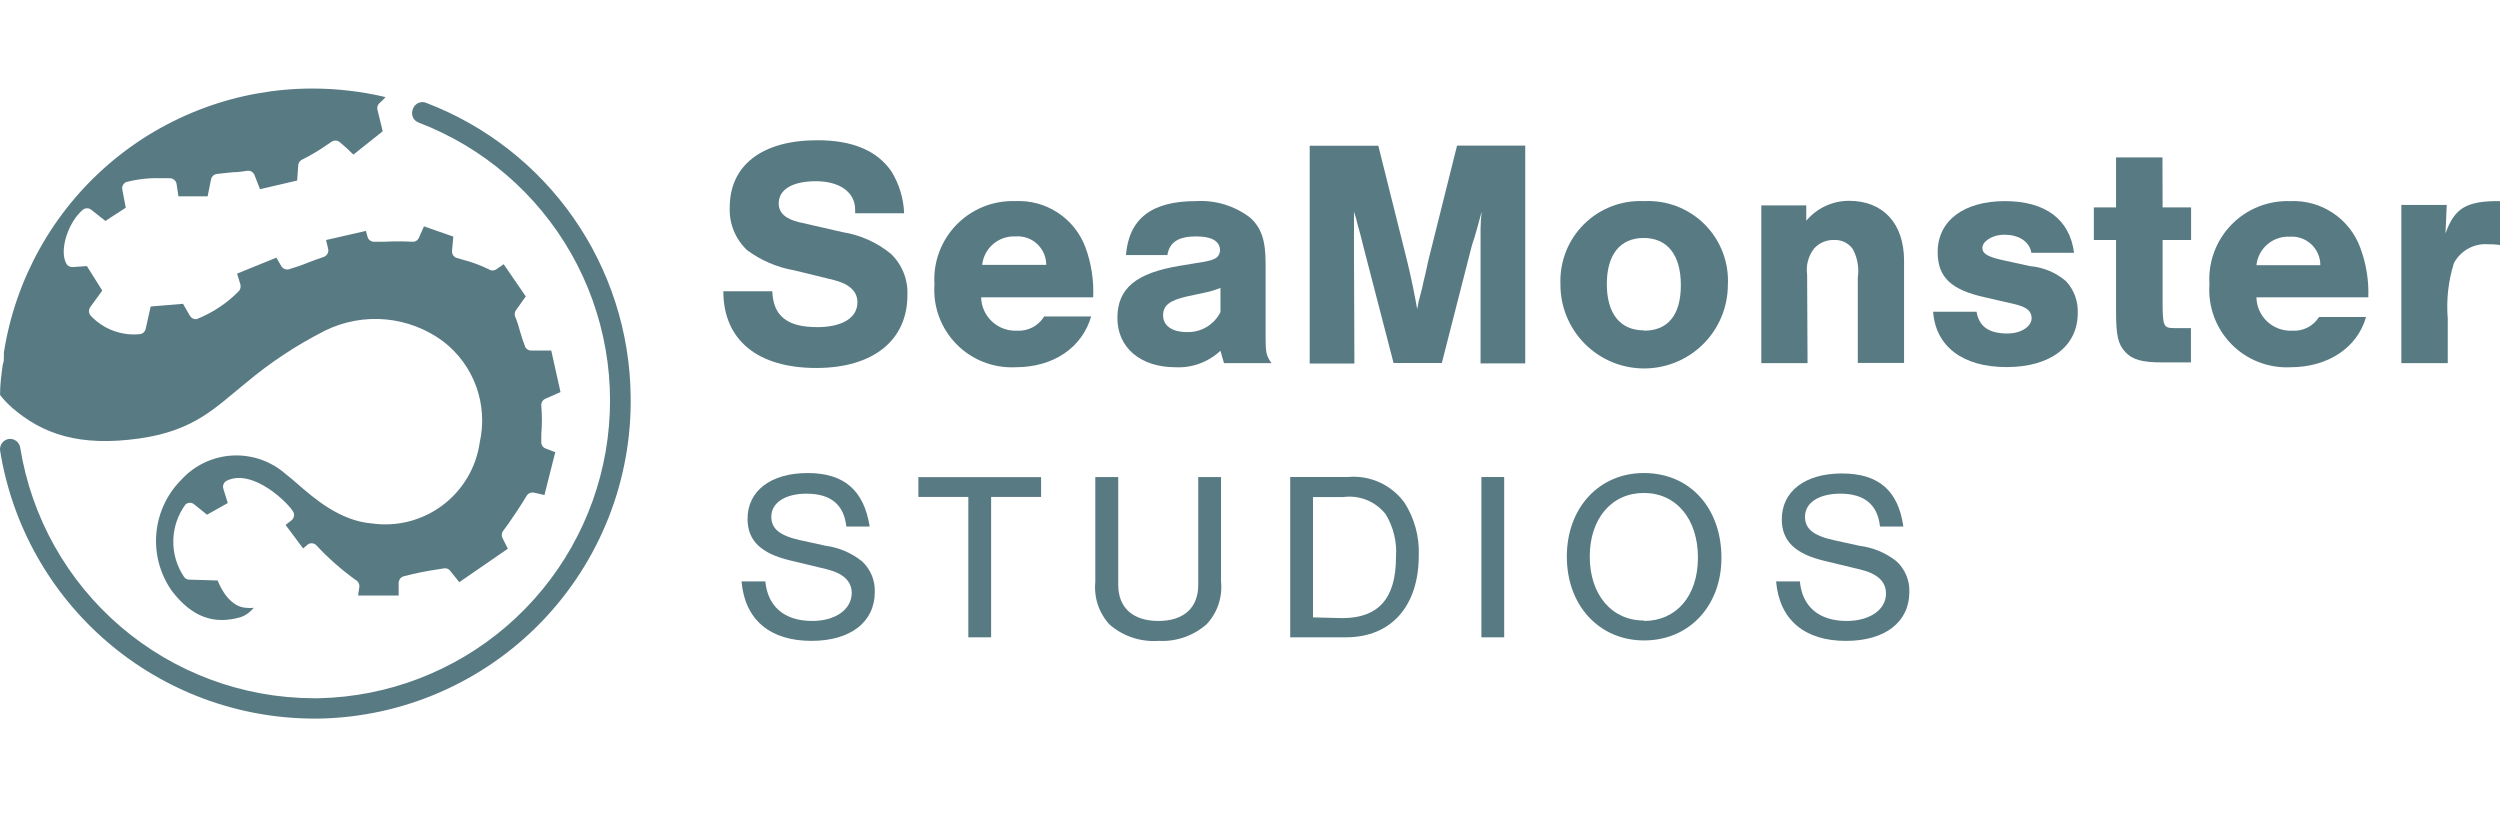
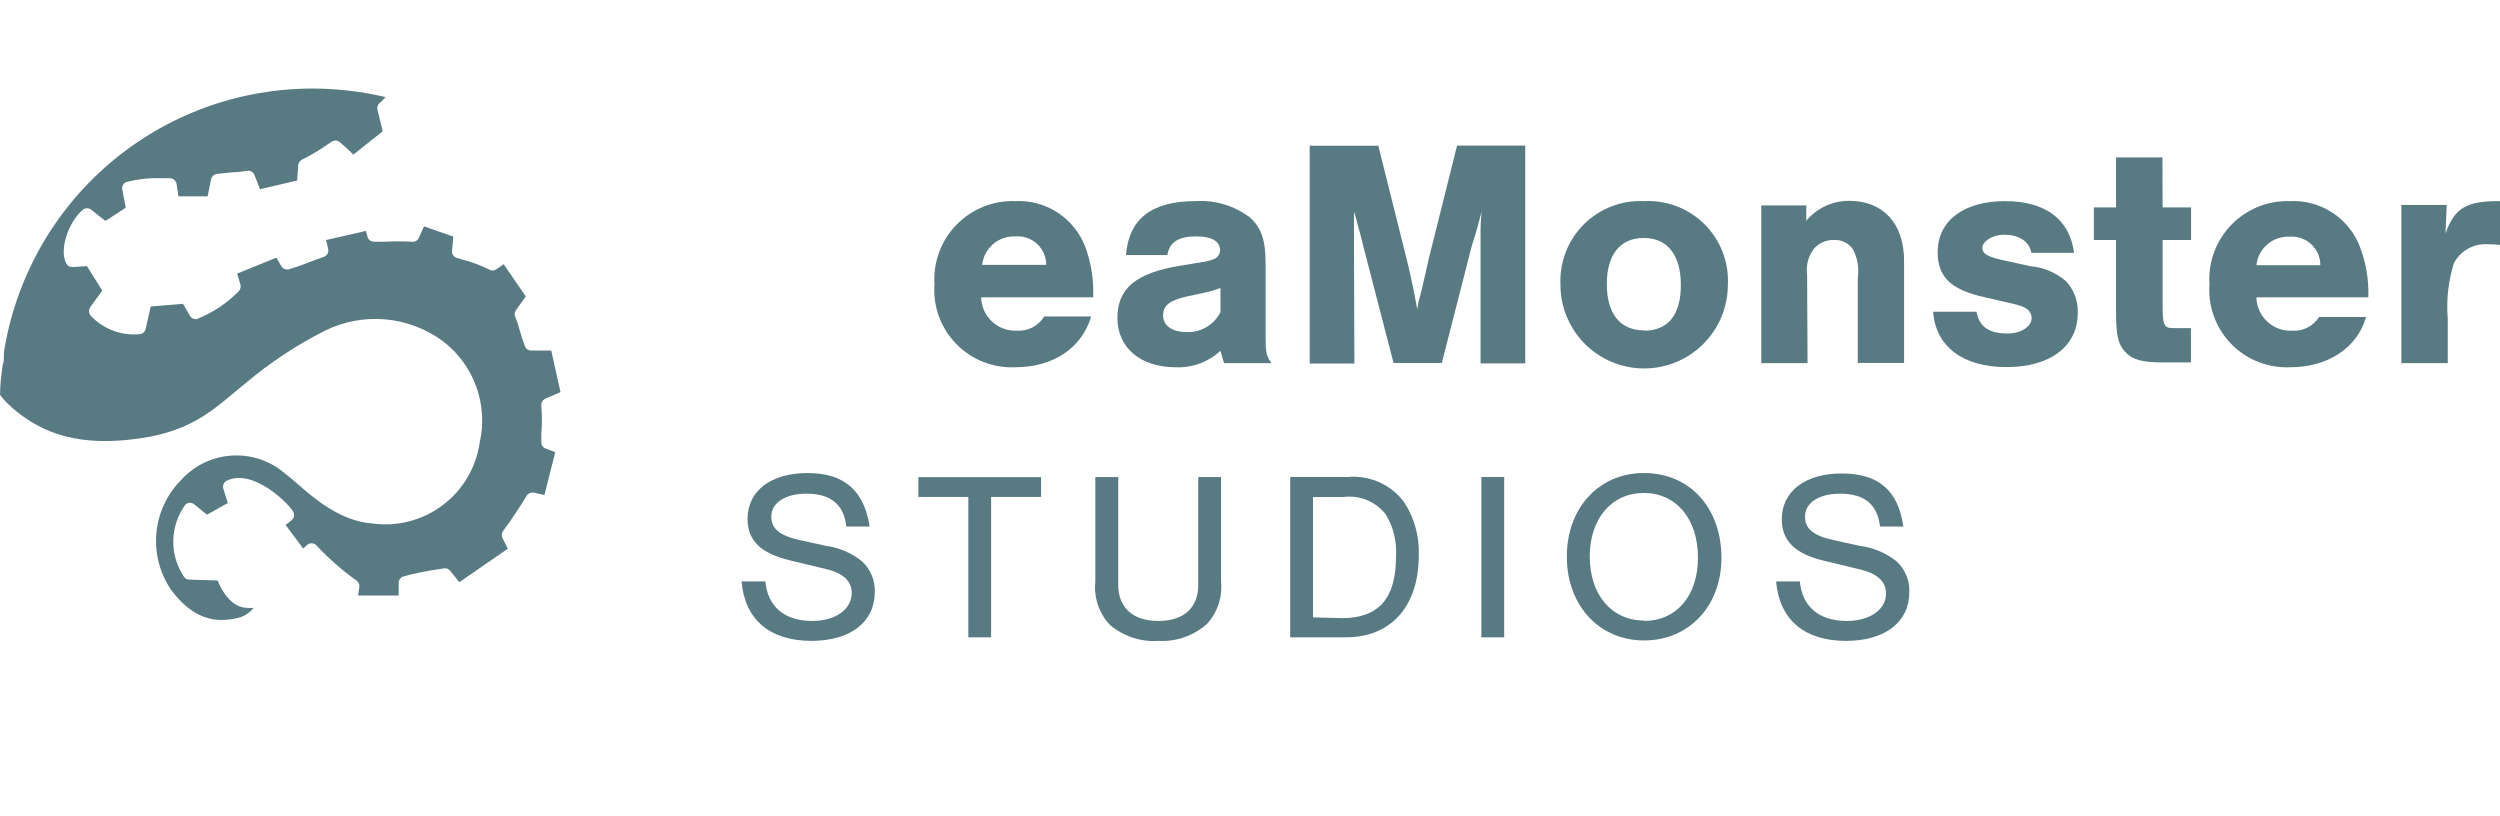
<svg xmlns="http://www.w3.org/2000/svg" fill="none" height="46" viewBox="0 0 141 46" width="141">
  <clipPath id="a">
    <path d="m0 5h141v35.529h-141z" />
  </clipPath>
  <g clip-path="url(#a)" fill="#587a83">
-     <path d="m46.079 18.449c-1.678 0-2.473-.626-2.521-2.023h-2.762c0 2.746 1.927 4.328 5.243 4.328 3.212 0 5.139-1.566 5.139-4.103.02-.435-.053-.87-.215-1.274-.162-.405-.409-.769-.725-1.07-.78-.635-1.713-1.053-2.706-1.212l-2.489-.57c-.755-.185-1.124-.53-1.124-1.052 0-.803.803-1.252 2.104-1.252s2.208.594 2.208 1.606v.201h2.762c-.03-.839-.28-1.655-.723-2.369-.803-1.164-2.184-1.75-4.175-1.75-3.115 0-4.938 1.413-4.938 3.79-.019.448.058.895.227 1.311.169.416.426.79.752 1.098.787.583 1.7.974 2.666 1.14l2.232.546c.883.225 1.325.65 1.325 1.252 0 .891-.867 1.405-2.28 1.405z" />
    <path d="m57.272 20.713c2.144 0 3.75-1.1 4.271-2.866h-2.65c-.16.263-.389.477-.662.619s-.58.205-.887.184c-.256.011-.511-.03-.751-.119-.24-.089-.46-.225-.647-.4-.187-.175-.337-.385-.442-.619-.105-.234-.162-.486-.168-.742h6.319c.044-.965-.106-1.929-.442-2.834-.3-.796-.845-1.476-1.556-1.942-.711-.466-1.552-.694-2.402-.651-.616-.02-1.229.088-1.8.319s-1.088.579-1.516 1.021-.76.97-.973 1.548c-.213.578-.302 1.194-.263 1.809-.044.616.043 1.234.256 1.814.213.58.546 1.108.978 1.55.432.442.952.787 1.527 1.012.575.226 1.191.327 1.808.297zm0-7.379c.221-.018.444.011.654.083s.403.188.566.339c.163.151.293.334.382.538s.134.424.133.646h-3.613c.048-.45.264-.865.605-1.163.341-.298.781-.456 1.234-.443z" />
    <path d="m67.967 14.755-1.413.233c-2.489.409-3.533 1.277-3.533 2.947 0 1.67 1.301 2.778 3.276 2.778.464.023.927-.048 1.363-.208s.835-.406 1.174-.724c.096.329.096.385.201.699h2.674c-.297-.442-.329-.57-.329-1.534v-4.087c0-1.309-.241-2.023-.883-2.593-.874-.663-1.956-.99-3.051-.923-2.505 0-3.774.996-3.942 3.043h2.337c.112-.723.626-1.052 1.606-1.052s1.365.313 1.365.803c-.048.377-.249.498-.843.618zm.867 1.485v1.365c-.177.351-.451.644-.79.843-.339.199-.728.297-1.121.281-.803 0-1.325-.353-1.325-.94 0-.586.402-.851 1.341-1.068l.939-.201c.327-.063.647-.157.955-.281z" />
    <path d="m76.365 14.073v-1.18c0-.201 0-.514 0-.956.088.264.163.532.225.803.072.257.185.642.313 1.196l1.694 6.536h2.722l1.678-6.56s.072-.257.185-.586c.056-.169.185-.666.385-1.397-.038.32-.059.641-.064.964v1.18 6.423h2.521v-12.285h-3.846l-1.606 6.423s-.088.425-.177.803c-.088.377-.152.602-.185.803l-.209.803c-.016.13-.04.259-.072.385-.144-.803-.345-1.823-.586-2.786l-1.606-6.423h-3.87v12.285h2.521z" />
    <path d="m92.721 11.343c-.624-.029-1.247.071-1.83.296-.583.224-1.113.568-1.556 1.008-.443.44-.79.968-1.018 1.549-.228.582-.333 1.204-.308 1.828-.01 1.252.479 2.457 1.357 3.349.879.892 2.076 1.399 3.328 1.408s2.457-.479 3.349-1.357c.892-.879 1.399-2.076 1.408-3.328.037-.632-.06-1.264-.284-1.856-.224-.592-.571-1.13-1.017-1.578s-.983-.798-1.573-1.025c-.591-.227-1.223-.327-1.855-.293zm0 7.29c-1.341 0-2.096-.939-2.096-2.61 0-1.67.755-2.601 2.079-2.601s2.096.939 2.096 2.658c0 1.718-.755 2.569-2.063 2.569z" />
    <path d="m101.922 15.486c-.037-.259-.021-.522.047-.775s.185-.489.347-.695c.14-.156.312-.28.505-.363.192-.083.401-.124.611-.119.206-.011.413.03.6.12.186.09.347.226.467.394.263.492.361 1.054.281 1.606v4.817h2.61v-5.757c0-2.104-1.172-3.388-3.107-3.388-.46 0-.913.101-1.329.295-.416.194-.785.477-1.08.829v-.867h-2.537v8.896h2.609z" />
    <path d="m114.504 15.012-1.606-.353c-.803-.185-1.092-.353-1.092-.682s.498-.739 1.253-.739c.754 0 1.405.353 1.509 1.02h2.409c-.241-1.879-1.606-2.915-3.902-2.915-2.297 0-3.79 1.092-3.79 2.874 0 1.421.755 2.136 2.706 2.561l1.605.369c.699.161.988.385.988.803s-.53.859-1.357.859c-1.052 0-1.606-.385-1.75-1.228h-2.449c.144 1.967 1.678 3.123 4.143 3.123s4.015-1.172 4.015-3.051c.013-.327-.038-.654-.151-.961s-.285-.589-.508-.83c-.569-.488-1.276-.786-2.023-.851z" />
    <path d="m121.963 8.878h-2.618v2.818h-1.252v1.839h1.252v4.015c0 1.381.113 1.855.514 2.296.402.442.956.594 2.104.594h1.606v-1.935h-.94c-.61 0-.658-.104-.658-1.509v-3.461h1.606v-1.839h-1.606z" />
    <path d="m133.115 13.96c-.296-.8-.839-1.486-1.551-1.956-.711-.471-1.555-.702-2.407-.661-.615-.02-1.228.088-1.799.319-.571.231-1.087.579-1.515 1.021-.428.443-.759.97-.971 1.548s-.3 1.194-.259 1.809c-.044.616.043 1.234.256 1.814.212.58.545 1.108.977 1.55s.952.787 1.527 1.012 1.191.327 1.808.297c2.112 0 3.774-1.1 4.264-2.834h-2.65c-.16.255-.387.462-.656.598-.268.136-.569.196-.87.173-.256.012-.511-.028-.752-.116-.24-.089-.461-.225-.648-.4-.187-.175-.337-.386-.441-.62-.104-.234-.161-.487-.166-.743h6.311c.035-.958-.12-1.913-.458-2.81zm-5.853.996c.049-.457.271-.878.62-1.177s.8-.452 1.259-.429c.221-.017.443.013.652.086.208.073.4.189.562.34s.291.334.38.537c.088.203.133.422.132.644z" />
    <path d="m137.925 13.166.072-1.606h-2.561v8.92h2.617v-2.505c-.087-1.056.03-2.119.346-3.131.183-.347.464-.633.808-.823.343-.19.735-.275 1.127-.245.222-.004.445.009.666.04v-2.473c-1.895-.016-2.561.385-3.075 1.823z" />
    <path d="m45.806 35.021c-1.558 0-2.505-.803-2.642-2.232h-1.341c.185 2.168 1.606 3.356 3.942 3.356 2.192 0 3.573-1.052 3.573-2.762.011-.325-.049-.648-.175-.947-.126-.299-.316-.568-.555-.787-.589-.468-1.294-.768-2.039-.867l-1.461-.321c-1.148-.257-1.606-.65-1.606-1.317 0-.803.803-1.301 1.983-1.301 1.365 0 2.112.61 2.248 1.855h1.317c-.321-2.031-1.429-3.019-3.501-3.019s-3.388 1.004-3.388 2.585c0 1.22.747 1.951 2.409 2.345l2.039.49c.948.233 1.429.674 1.429 1.357-.016.931-.931 1.566-2.232 1.566z" />
    <path d="m54.614 35.944h1.285v-7.917h2.818v-1.116h-6.921v1.116h2.818z" />
    <path d="m65.333 36.145c.999.057 1.981-.283 2.73-.947.298-.321.524-.702.662-1.117.139-.415.186-.856.141-1.291v-5.885h-1.285v6.086c0 1.277-.803 2.031-2.248 2.031-1.445 0-2.264-.755-2.264-2.031v-6.086h-1.293v5.91c-.044.435.005.875.143 1.29.138.415.363.796.659 1.118.76.66 1.75.992 2.754.923z" />
    <path d="m80.019 31.336c.043-1.052-.237-2.091-.803-2.979-.362-.501-.849-.899-1.413-1.154-.563-.255-1.183-.358-1.799-.3h-3.236v9.041h3.155c2.537 0 4.095-1.758 4.095-4.609zm-5.966 3.485v-6.785h1.694c.451-.064.912-.008 1.335.163.423.171.793.45 1.074.809.437.724.639 1.565.578 2.409 0 2.337-.988 3.445-3.035 3.445z" />
    <path d="m84.836 26.904h-1.285v9.041h1.285z" />
    <path d="m92.713 26.679c-2.529 0-4.344 1.967-4.344 4.713 0 2.746 1.815 4.729 4.36 4.729 2.545 0 4.36-1.959 4.36-4.657 0-2.81-1.774-4.785-4.376-4.785zm0 8.318c-1.815 0-3.051-1.461-3.051-3.605 0-2.144 1.236-3.589 3.051-3.589 1.815 0 3.051 1.453 3.051 3.645 0 2.192-1.244 3.573-3.035 3.573z" />
    <path d="m104.869 30.782-1.462-.321c-1.156-.257-1.605-.65-1.605-1.317 0-.803.803-1.301 1.983-1.301 1.365 0 2.112.61 2.248 1.855h1.317c-.289-2.031-1.397-2.995-3.469-2.995-2.071 0-3.388 1.004-3.388 2.585 0 1.22.747 1.951 2.409 2.345l2.031.49c.956.233 1.437.674 1.437 1.357 0 .907-.915 1.542-2.216 1.542-1.557 0-2.513-.803-2.641-2.232h-1.341c.184 2.168 1.606 3.356 3.942 3.356 2.192 0 3.573-1.052 3.573-2.762.011-.325-.049-.648-.175-.947s-.316-.568-.556-.787c-.603-.475-1.325-.775-2.087-.867z" />
-     <path d="m17.664 40.529h.321c4.746-.084 9.264-2.05 12.562-5.465 3.297-3.415 5.104-7.999 5.022-12.745-.046-3.591-1.169-7.086-3.225-10.031s-4.949-5.204-8.305-6.485c-.068-.03-.142-.045-.217-.045s-.148.015-.217.045c-.069.029-.132.071-.185.125-.052.054-.093.118-.12.188-.037.076-.057.159-.06.243s.012.168.044.247c.03.07.074.133.13.185.055.052.12.093.191.12 3.637 1.388 6.679 3.998 8.604 7.381s2.615 7.331 1.951 11.167c-.664 3.836-2.64 7.322-5.591 9.862-2.951 2.54-6.692 3.975-10.585 4.06h-.321c-3.983-.016-7.831-1.447-10.858-4.036s-5.035-6.17-5.666-10.103c-.024-.151-.106-.286-.23-.377-.123-.09-.278-.128-.429-.105-.149.028-.281.111-.369.234-.088.123-.126.275-.105.424.675 4.202 2.821 8.028 6.055 10.796 3.234 2.768 7.345 4.297 11.601 4.315z" />
    <path d="m.65 22.969c1.75 1.526 3.854 2.24 7.226 1.758 3.123-.442 4.32-1.79 5.974-3.115 1.374-1.158 2.877-2.152 4.48-2.963 1.061-.522 2.245-.742 3.422-.634 1.177.108 2.302.538 3.25 1.244.85.654 1.495 1.537 1.859 2.546s.432 2.101.196 3.147c-.099.7-.336 1.374-.696 1.983-.36.609-.837 1.141-1.403 1.565s-1.21.733-1.896.908c-.685.175-1.399.213-2.099.112-1.79-.144-3.252-1.413-4.215-2.256-.257-.217-.474-.409-.658-.546-.824-.718-1.896-1.086-2.988-1.026s-2.117.543-2.857 1.347c-.82.814-1.326 1.891-1.427 3.042-.101 1.151.208 2.3.873 3.245 1.124 1.469 2.369 1.935 3.918 1.469.276-.104.517-.282.699-.514-.141.016-.284.016-.426 0-.883-.048-1.421-1.052-1.606-1.542l-1.606-.048c-.057-0-.113-.014-.163-.041-.05-.026-.093-.065-.126-.112-.41-.606-.622-1.325-.607-2.056.014-.732.255-1.441.688-2.031.069-.06.157-.094.249-.094s.18.033.249.094l.715.578 1.172-.658-.249-.803c-.029-.087-.025-.181.011-.265.035-.084.1-.153.182-.193 1.477-.715 3.493 1.285 3.75 1.758.042.08.054.172.035.26-.019.088-.068.167-.139.222l-.329.257.988 1.325.217-.185c.069-.069.163-.108.261-.108.098 0 .192.039.261.108.67.722 1.409 1.375 2.208 1.951.073.037.134.095.174.166.04.071.058.153.051.235l-.072.49h2.288v-.699c-.001-.081.022-.16.066-.227s.108-.12.183-.15c.66-.176 1.331-.313 2.007-.409l.297-.048c.066-.012.134-.006.196.018.062.024.117.065.157.118l.514.642 2.738-1.887-.305-.61c-.032-.066-.044-.139-.035-.212s.037-.141.084-.198c.265-.321 1.116-1.606 1.317-1.967.042-.067.104-.12.177-.152.073-.032.154-.04.232-.025l.594.137.61-2.417-.546-.209c-.074-.028-.138-.078-.182-.145-.043-.067-.064-.145-.059-.225 0-.129 0-.281 0-.434.045-.534.045-1.071 0-1.606-.009-.081.008-.163.048-.233s.102-.127.176-.16l.859-.377-.522-2.345h-1.124c-.075.004-.149-.016-.212-.056s-.113-.099-.141-.169c-.113-.295-.212-.595-.297-.899-.062-.246-.14-.487-.233-.723-.037-.06-.056-.13-.056-.201s.019-.14.056-.201l.57-.803-1.244-1.815-.409.281c-.064.046-.142.071-.221.071-.079 0-.157-.025-.221-.071-.486-.236-.994-.421-1.518-.554l-.297-.088c-.08-.028-.147-.083-.192-.154s-.065-.156-.057-.24l.072-.803-1.654-.578-.289.65c-.032.071-.086.131-.153.17-.068.039-.146.055-.224.047-.521-.027-1.044-.027-1.566 0h-.586c-.085.001-.168-.028-.235-.08-.067-.052-.114-.126-.134-.209l-.088-.321-2.248.514.12.506c.021.093.006.191-.042.274-.048.083-.124.145-.215.175-.257.08-.546.193-.843.305-.367.152-.742.283-1.124.393-.079.018-.162.011-.237-.02-.075-.032-.138-.086-.18-.156l-.281-.482-2.216.899.185.61c.016.06.018.123.007.184-.011.061-.035.119-.071.17-.679.702-1.5 1.249-2.409 1.606-.073.007-.146-.006-.211-.039s-.12-.083-.158-.146l-.393-.682-1.823.152c-.104.442-.249 1.108-.281 1.253-.015.078-.053.15-.111.205s-.131.09-.21.101c-.504.052-1.013-.011-1.489-.185s-.906-.454-1.257-.819c-.071-.063-.117-.15-.129-.245-.012-.095.011-.19.064-.269l.682-.939-.867-1.381-.803.056c-.07.004-.14-.011-.202-.043-.062-.033-.114-.082-.151-.142-.442-.803.153-2.409.931-3.051.066-.052.148-.08.233-.08.084 0 .166.028.233.08l.803.634 1.148-.747-.193-1.012c-.021-.086-.01-.177.03-.256.04-.079.106-.142.187-.177.647-.168 1.315-.241 1.983-.217h.458c.095-.005.188.025.262.084.074.059.124.144.139.237l.104.699h1.646l.201-.988c.02-.071.06-.135.116-.183.056-.049.124-.08.198-.09l.907-.096c.305 0 .626-.056.803-.08.086-.015.174-.001.25.042s.135.11.167.191l.313.803 2.096-.49.056-.803c-.004-.075.013-.15.05-.215s.092-.119.158-.154c.503-.249.986-.536 1.445-.859l.241-.161c.062-.041.135-.063.209-.063s.147.022.209.063c.28.229.548.473.803.731l1.654-1.317-.289-1.18c-.024-.076-.025-.157-.002-.233.023-.076.068-.143.13-.193.115-.099.223-.206.321-.321-1.352-.32-2.737-.482-4.127-.482-4.198.001-8.258 1.501-11.448 4.23-3.19 2.729-5.3 6.508-5.951 10.656v.225c0 .152 0 .305-.064.458-.08.562-.153 1.132-.153 1.71.192.253.41.484.65.691z" />
  </g>
</svg>